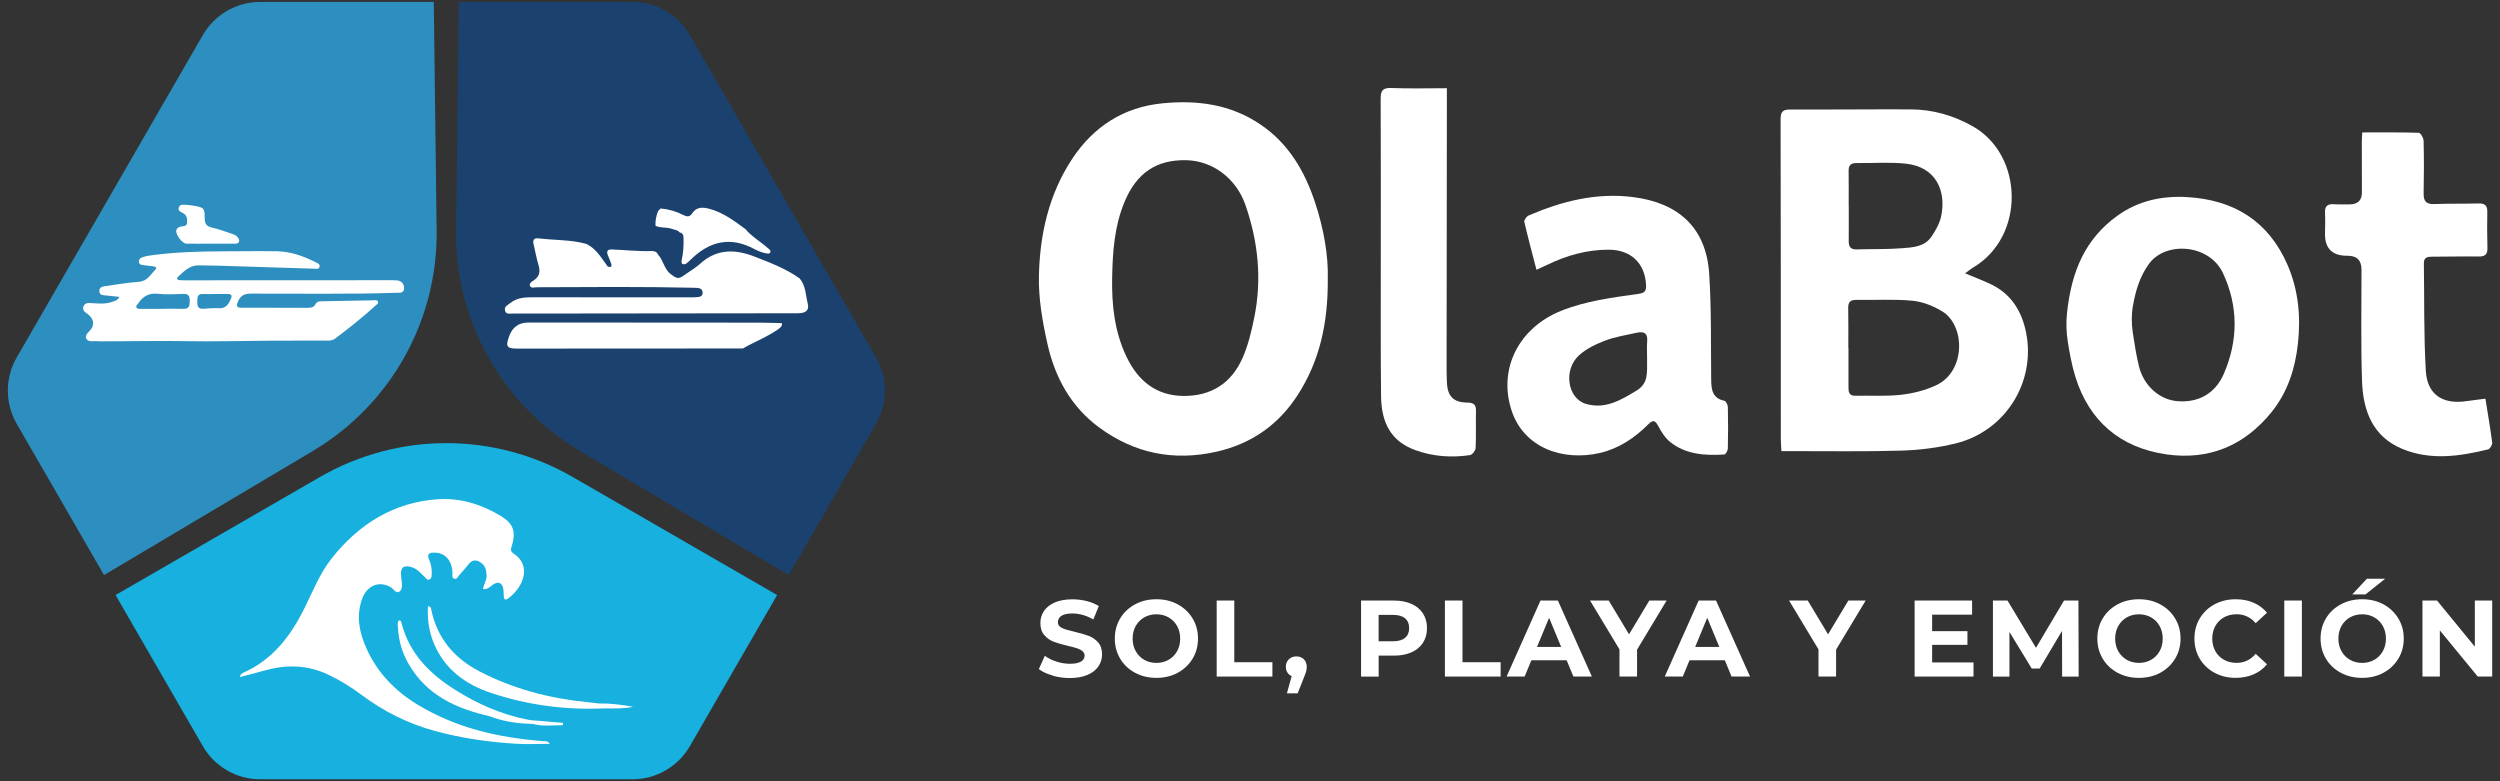
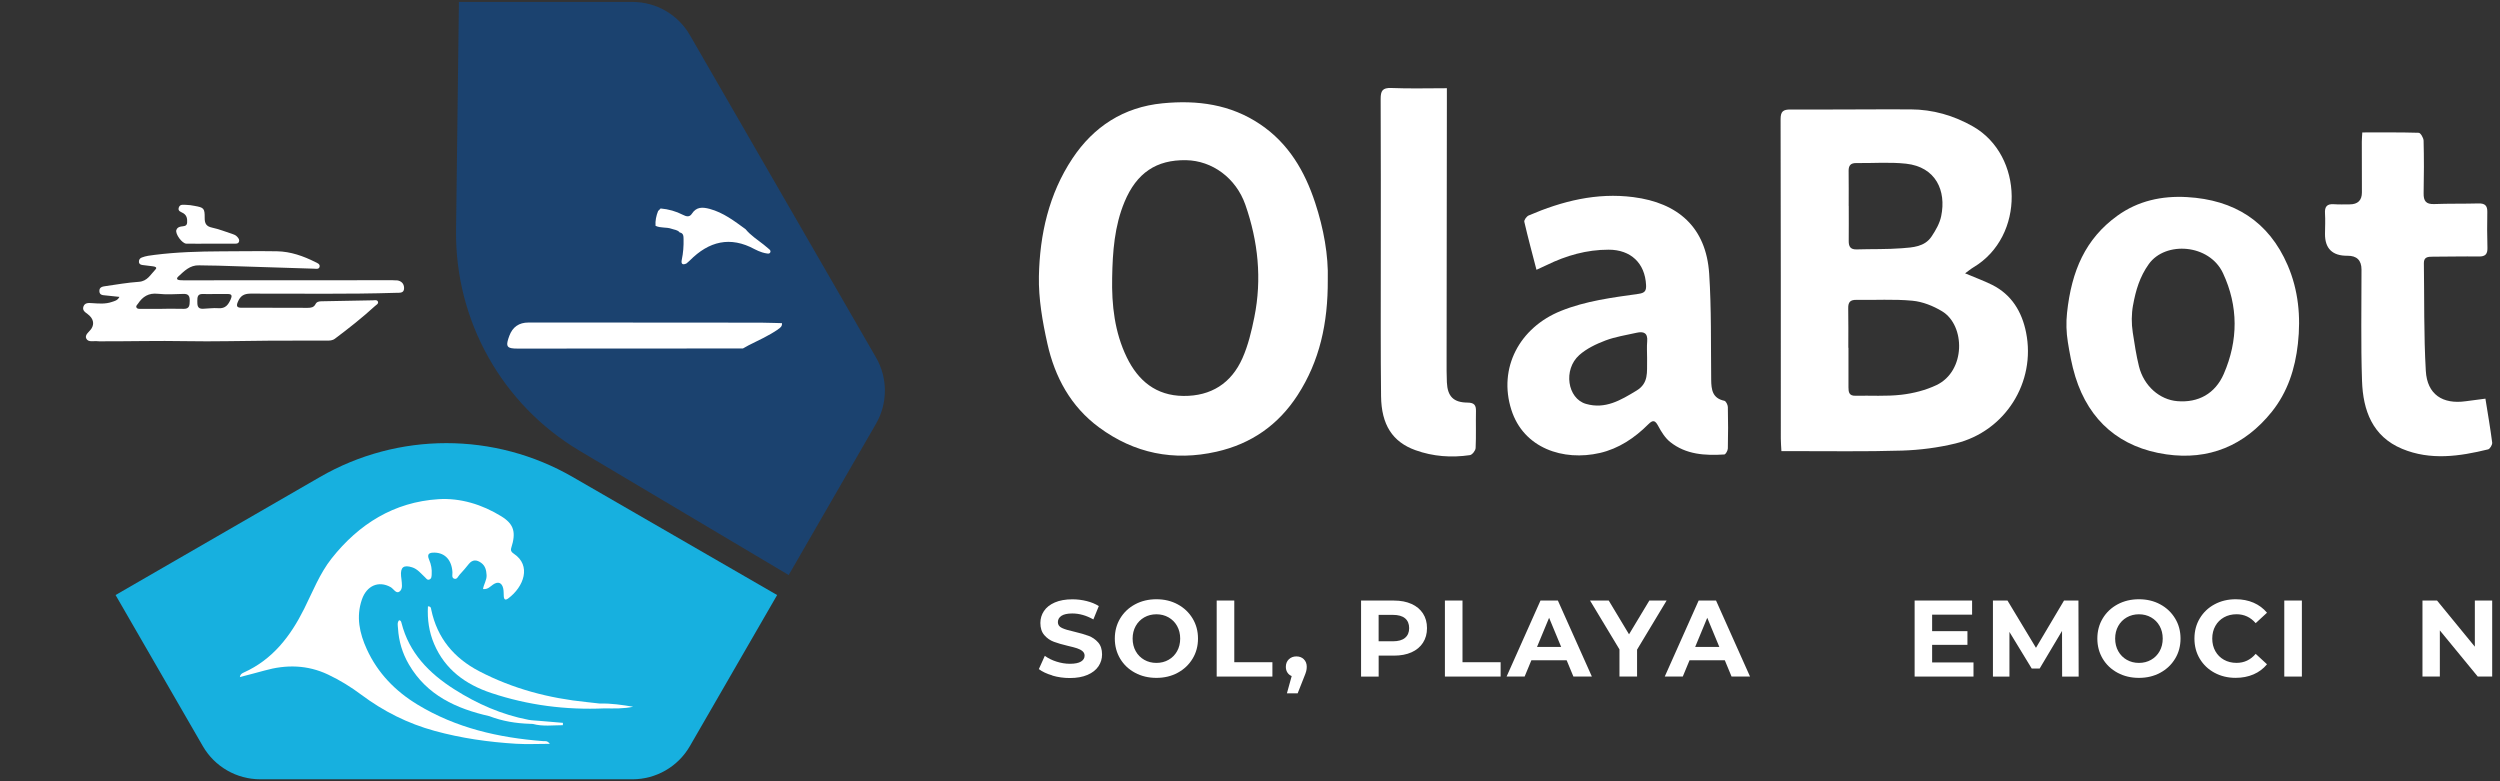
<svg xmlns="http://www.w3.org/2000/svg" id="Capa_1" width="800" height="250" viewBox="0 0 800 250">
  <rect x="0" y="0" width="800" height="250" fill="#333333" stroke="none" />
  <defs>
    <style>.cls-1{fill:#fff;}.cls-1,.cls-2,.cls-3,.cls-4{stroke-width:0px;}.cls-2{fill:#1b426f;}.cls-3{fill:#2d8fbf;}.cls-4{fill:#17b0df;}</style>
  </defs>
  <path class="cls-1" d="m336.76,216.14c-1.8-.52-3.24-1.2-4.33-2.03l1.91-4.24c1.04.76,2.28,1.38,3.72,1.84,1.44.46,2.87.7,4.31.7,1.6,0,2.78-.24,3.55-.71.76-.47,1.15-1.11,1.15-1.89,0-.58-.23-1.06-.68-1.44s-1.03-.69-1.74-.92c-.71-.23-1.66-.49-2.87-.76-1.85-.44-3.37-.88-4.55-1.32-1.18-.44-2.2-1.15-3.04-2.12-.85-.97-1.27-2.27-1.27-3.89,0-1.41.38-2.69,1.15-3.84s1.92-2.06,3.46-2.73c1.54-.67,3.42-1.01,5.65-1.01,1.55,0,3.07.19,4.55.56,1.48.37,2.78.9,3.89,1.6l-1.74,4.28c-2.25-1.27-4.5-1.91-6.74-1.91-1.58,0-2.74.26-3.49.76-.75.51-1.13,1.18-1.13,2.02s.43,1.45,1.3,1.86c.87.41,2.2.81,3.98,1.2,1.85.44,3.37.88,4.55,1.32,1.18.44,2.2,1.14,3.04,2.09.85.95,1.27,2.24,1.27,3.86,0,1.39-.39,2.66-1.16,3.81-.78,1.15-1.94,2.06-3.49,2.73-1.55.67-3.44,1.01-5.67,1.01-1.92,0-3.78-.26-5.58-.78Z" />
  <path class="cls-1" d="m363.22,215.29c-2.03-1.09-3.62-2.59-4.76-4.5s-1.72-4.06-1.72-6.45.57-4.54,1.72-6.45,2.73-3.41,4.76-4.5c2.03-1.09,4.3-1.63,6.83-1.63s4.8.54,6.81,1.63c2.02,1.09,3.6,2.59,4.76,4.5,1.16,1.91,1.74,4.06,1.74,6.45s-.58,4.54-1.74,6.45c-1.16,1.91-2.75,3.41-4.76,4.5-2.02,1.09-4.29,1.63-6.81,1.63s-4.8-.54-6.83-1.63Zm10.72-4.15c1.16-.66,2.07-1.58,2.73-2.76s.99-2.53.99-4.03-.33-2.85-.99-4.03-1.57-2.1-2.73-2.76c-1.16-.66-2.46-.99-3.89-.99s-2.73.33-3.89.99c-1.16.66-2.07,1.58-2.73,2.76s-.99,2.53-.99,4.03.33,2.85.99,4.03,1.57,2.1,2.73,2.76c1.16.66,2.46.99,3.89.99s2.73-.33,3.89-.99Z" />
  <path class="cls-1" d="m389.34,192.17h5.63v19.74h12.2v4.59h-17.83v-24.33Z" />
  <path class="cls-1" d="m417.22,210.96c.63.61.94,1.42.94,2.42,0,.46-.06.93-.17,1.39-.12.46-.37,1.16-.76,2.09l-1.98,5.01h-3.44l1.53-5.53c-.58-.23-1.04-.61-1.37-1.13-.34-.52-.5-1.13-.5-1.82,0-1,.32-1.8.96-2.42.64-.61,1.44-.92,2.42-.92s1.77.31,2.4.92Z" />
  <path class="cls-1" d="m451.68,193.25c1.59.72,2.81,1.74,3.67,3.06.86,1.32,1.29,2.89,1.29,4.69s-.43,3.34-1.29,4.68c-.86,1.33-2.08,2.35-3.67,3.06-1.59.71-3.46,1.06-5.61,1.06h-4.9v6.71h-5.63v-24.33h10.53c2.16,0,4.03.36,5.61,1.08Zm-2.07,10.86c.88-.73,1.32-1.77,1.32-3.11s-.44-2.42-1.32-3.15c-.88-.73-2.17-1.09-3.86-1.09h-4.59v8.45h4.59c1.69,0,2.98-.36,3.86-1.09Z" />
  <path class="cls-1" d="m462.37,192.17h5.63v19.74h12.2v4.59h-17.83v-24.33Z" />
  <path class="cls-1" d="m501.34,211.29h-11.3l-2.16,5.21h-5.77l10.85-24.33h5.56l10.88,24.33h-5.91l-2.16-5.21Zm-1.77-4.28l-3.86-9.32-3.86,9.32h7.72Z" />
  <path class="cls-1" d="m523.86,207.88v8.62h-5.63v-8.69l-9.42-15.64h5.98l6.5,10.81,6.5-10.81h5.53l-9.46,15.71Z" />
  <path class="cls-1" d="m551.95,211.29h-11.3l-2.16,5.21h-5.77l10.85-24.33h5.56l10.88,24.33h-5.91l-2.16-5.21Zm-1.77-4.28l-3.86-9.32-3.86,9.32h7.72Z" />
-   <path class="cls-1" d="m587.55,207.88v8.62h-5.63v-8.69l-9.42-15.64h5.98l6.5,10.81,6.5-10.81h5.53l-9.46,15.71Z" />
  <path class="cls-1" d="m631.52,211.98v4.52h-18.84v-24.33h18.39v4.52h-12.79v5.28h11.3v4.38h-11.3v5.63h13.24Z" />
  <path class="cls-1" d="m659.88,216.5l-.03-14.6-7.16,12.03h-2.54l-7.13-11.71v14.29h-5.28v-24.33h4.66l9.11,15.12,8.97-15.12h4.62l.07,24.33h-5.28Z" />
  <path class="cls-1" d="m677.63,215.29c-2.03-1.09-3.62-2.59-4.76-4.5s-1.72-4.06-1.72-6.45.57-4.54,1.72-6.45,2.73-3.41,4.76-4.5c2.03-1.09,4.3-1.63,6.83-1.63s4.8.54,6.81,1.63c2.02,1.09,3.6,2.59,4.76,4.5,1.16,1.91,1.74,4.06,1.74,6.45s-.58,4.54-1.74,6.45c-1.16,1.91-2.75,3.41-4.76,4.5-2.02,1.09-4.29,1.63-6.81,1.63s-4.8-.54-6.83-1.63Zm10.72-4.15c1.16-.66,2.07-1.58,2.73-2.76s.99-2.53.99-4.03-.33-2.85-.99-4.03-1.57-2.1-2.73-2.76c-1.16-.66-2.46-.99-3.89-.99s-2.73.33-3.89.99c-1.16.66-2.07,1.58-2.73,2.76s-.99,2.53-.99,4.03.33,2.85.99,4.03,1.57,2.1,2.73,2.76c1.16.66,2.46.99,3.89.99s2.73-.33,3.89-.99Z" />
  <path class="cls-1" d="m708.67,215.3c-2-1.08-3.58-2.57-4.73-4.48s-1.72-4.07-1.72-6.48.57-4.57,1.72-6.48,2.72-3.41,4.73-4.48c2-1.08,4.26-1.62,6.76-1.62,2.11,0,4.01.37,5.72,1.11,1.7.74,3.13,1.81,4.29,3.2l-3.62,3.34c-1.65-1.9-3.68-2.85-6.12-2.85-1.51,0-2.85.33-4.03.99s-2.1,1.58-2.76,2.76-.99,2.53-.99,4.03.33,2.85.99,4.03,1.58,2.1,2.76,2.76,2.53.99,4.03.99c2.43,0,4.47-.96,6.12-2.89l3.62,3.34c-1.16,1.41-2.6,2.49-4.31,3.23-1.72.74-3.63,1.11-5.74,1.11-2.48,0-4.72-.54-6.73-1.62Z" />
  <path class="cls-1" d="m730.97,192.17h5.63v24.33h-5.63v-24.33Z" />
-   <path class="cls-1" d="m749.06,215.29c-2.03-1.09-3.62-2.59-4.76-4.5s-1.72-4.06-1.72-6.45.57-4.54,1.72-6.45,2.73-3.41,4.76-4.5c2.03-1.09,4.3-1.63,6.83-1.63s4.8.54,6.81,1.63c2.02,1.09,3.6,2.59,4.76,4.5,1.16,1.91,1.74,4.06,1.74,6.45s-.58,4.54-1.74,6.45c-1.16,1.91-2.75,3.41-4.76,4.5-2.02,1.09-4.29,1.63-6.81,1.63s-4.8-.54-6.83-1.63Zm10.72-4.15c1.16-.66,2.07-1.58,2.73-2.76s.99-2.53.99-4.03-.33-2.85-.99-4.03-1.57-2.1-2.73-2.76c-1.16-.66-2.46-.99-3.89-.99s-2.73.33-3.89.99c-1.16.66-2.07,1.58-2.73,2.76s-.99,2.53-.99,4.03.33,2.85.99,4.03,1.57,2.1,2.73,2.76c1.16.66,2.46.99,3.89.99s2.73-.33,3.89-.99Zm-2.36-25.95h5.84l-6.29,5.01h-4.24l4.69-5.01Z" />
  <path class="cls-1" d="m797.5,192.17v24.33h-4.62l-12.13-14.77v14.77h-5.56v-24.33h4.66l12.1,14.77v-14.77h5.56Z" />
  <path class="cls-1" d="m570.05,144.36c-.08-1.56-.19-2.81-.19-4.06-.01-34.05.02-68.1-.07-102.15,0-2.55.84-3.12,3.21-3.11,12.8.06,25.6-.09,38.4-.04,7.1.03,13.75,1.93,19.95,5.46,16.25,9.26,16.74,35.2.16,45.08-.87.52-1.66,1.19-2.68,1.93,3.13,1.32,5.94,2.34,8.6,3.66,6.31,3.13,9.59,8.67,10.91,15.24,3.21,15.96-6.69,31.65-22.55,35.53-5.58,1.36-11.42,2.11-17.16,2.29-11.71.36-23.43.15-35.15.17-1.06,0-2.12,0-3.44,0Zm21.39-33.09s.04,0,.07,0c0,4.22,0,8.45,0,12.67,0,1.51.18,2.74,2.18,2.7,4.91-.11,9.87.24,14.73-.32,3.82-.44,7.76-1.44,11.23-3.08,9.43-4.48,9.3-19.1,1.82-23.63-2.84-1.72-6.25-3.08-9.51-3.38-5.95-.56-11.98-.17-17.97-.27-1.93-.03-2.59.76-2.56,2.64.08,4.22.03,8.45.03,12.67Zm.12-45.38s.03,0,.04,0c0,3.74.03,7.48-.01,11.21-.02,1.79.54,2.77,2.54,2.71,4.82-.15,9.66,0,14.46-.37,3.47-.27,7.29-.43,9.51-3.76,1.33-1.99,2.61-4.22,3.08-6.52,1.69-8.16-1.73-15.74-11.25-16.78-5.25-.57-10.62-.13-15.93-.2-1.77-.02-2.46.76-2.44,2.49.05,3.74.02,7.48.02,11.21Z" />
  <path class="cls-1" d="m661.71,109.45c-.5-3.09-.59-6.23-.26-9.33,1.44-13.5,5.9-23.71,16.1-31.08,6.62-4.78,14.22-6.43,22.31-5.97,15.07.86,26.14,7.76,32.19,21.8,3.45,8,4.24,16.48,3.28,25.12-.89,8.02-3.28,15.47-8.4,21.84-8.7,10.81-20.13,15.53-33.74,13.56-14.64-2.12-24.65-10.58-29.07-24.81-1.2-3.86-1.88-7.87-2.41-11.12Zm20.87-11.85c-.53,2.91-.54,5.9-.09,8.83.56,3.63,1.1,7.26,1.98,10.81,1.58,6.33,6.67,10.67,12.26,11.13,6.69.56,12.12-2.37,14.88-8.72,4.65-10.71,4.68-21.67-.25-32.23-4.36-9.36-18.43-10.35-23.74-2.92-2.92,4.08-4.19,8.46-5.03,13.1Z" />
  <path class="cls-1" d="m795.33,127.54c.77,4.83,1.57,9.44,2.17,14.09.09.68-.71,2.02-1.31,2.17-9.17,2.25-18.44,3.59-27.5-.17-9.54-3.97-12.52-12.34-12.84-21.68-.41-11.89-.15-23.8-.17-35.69q0-4.46-4.51-4.42-7.24.06-7.17-7.06c.02-2.16.14-4.33,0-6.49-.14-2.16.63-3.1,2.84-2.94,1.66.12,3.34.05,5.02.05q3.95,0,3.95-3.83c0-5.41-.03-10.82-.03-16.23,0-.86.09-1.72.15-2.96,6.13,0,12.11-.07,18.07.11.57.02,1.53,1.63,1.55,2.52.14,5.6.13,11.21.01,16.81-.05,2.49.75,3.58,3.39,3.48,4.72-.18,9.45-.07,14.17-.2,2-.05,2.86.65,2.82,2.71-.08,3.83-.07,7.67.04,11.5.05,2.02-.69,2.8-2.75,2.77-4.92-.07-9.84.05-14.76.06-1.48,0-2.86.06-2.83,2.06.16,11.5-.04,23.02.62,34.49.43,7.52,5.36,10.76,12.82,9.7,1.93-.27,3.86-.51,6.26-.82Z" />
  <path class="cls-1" d="m424.89,89.55c.07,13.89-2.61,26-9.64,36.87-6.16,9.52-14.78,15.59-25.95,18.12-13.76,3.11-26.32.53-37.6-7.77-9.06-6.67-14.16-16.11-16.54-26.83-1.57-7.04-2.85-14.36-2.71-21.53.27-13.35,3.17-26.31,10.71-37.67,6.81-10.26,16.42-16.47,28.84-17.68,11.11-1.09,21.76.29,31.31,6.75,9.06,6.12,14.22,14.99,17.53,25.04,2.75,8.33,4.28,16.93,4.05,24.7Zm-69-.73c-.18,8.83.78,17.49,4.68,25.53,3.64,7.5,9.38,12.27,18.13,12.35,8.86.08,15.32-4.07,18.87-12.05,1.84-4.14,2.92-8.69,3.82-13.16,2.46-12.22,1.21-24.25-2.87-35.95-3.01-8.6-10.62-14.13-18.98-14.28-9.5-.17-15.83,4.06-19.7,13.36-3.22,7.74-3.8,15.94-3.95,24.19Z" />
  <path class="cls-1" d="m491.67,86.33c-1.38-5.33-2.73-10.32-3.89-15.35-.13-.56.73-1.74,1.4-2.03,10.69-4.6,21.73-7.39,33.5-5.87,14.21,1.83,23.29,9.57,24.26,24.53.73,11.27.51,22.6.64,33.91.04,3.16.37,5.92,4.21,6.73.51.11,1.1,1.29,1.12,1.99.1,4.42.11,8.85,0,13.27-.02.68-.7,1.9-1.13,1.92-6.15.39-12.24.05-17.31-3.98-1.61-1.28-2.82-3.23-3.82-5.09-.98-1.81-1.63-2.15-3.19-.59-4.37,4.38-9.5,7.8-15.5,9.18-11.7,2.69-24.42-1.5-28.33-13.82-4.25-13.37,2.6-26.29,15.84-31.63,8.03-3.24,16.5-4.28,24.94-5.48,2.01-.29,2.42-1.05,2.33-2.82-.34-6.99-4.88-11.29-11.96-11.3-7.03-.01-13.57,1.86-19.83,4.92-.96.47-1.94.89-3.27,1.51Zm35.4,28.22c0-1.77-.13-3.55.03-5.3.24-2.7-1.11-3.28-3.38-2.77-3.35.76-6.8,1.27-9.99,2.48-2.97,1.13-6.04,2.59-8.37,4.67-5.2,4.64-3.79,13.89,2.14,15.61,6.2,1.8,11.15-1.2,16.19-4.25,3.96-2.39,3.29-6.01,3.38-9.56,0-.29,0-.59,0-.88Z" />
  <path class="cls-1" d="m463,28.22c0,1.57,0,2.82,0,4.07-.03,27.66-.06,55.31-.09,82.97,0,2.36-.02,4.73.09,7.08.2,4.48,2.09,6.45,6.59,6.49,2.1.02,2.77.75,2.72,2.75-.09,3.93.08,7.88-.11,11.8-.04.81-1.09,2.15-1.82,2.26-5.93.87-11.81.45-17.46-1.59-7.31-2.64-10.88-8.11-10.98-17.29-.16-14.27-.09-28.54-.09-42.81,0-17.42.05-34.84-.04-52.26-.01-2.61.56-3.65,3.43-3.53,5.77.24,11.57.07,17.77.07Z" />
  <path class="cls-2" d="m280.32,135.61l-27.94,48.4-66.88-39.74c-24.84-14.76-39.92-41.65-39.56-70.54l.91-73.11h55.54c7.58,0,14.58,4.04,18.37,10.61l59.56,103.16c3.79,6.56,3.79,14.65,0,21.22Z" />
-   <path class="cls-3" d="m100.17,144.28l-66.88,39.74-27.94-48.4c-3.79-6.57-3.79-14.65,0-21.22L64.9,11.23c3.79-6.57,10.79-10.61,18.37-10.61h55.54l.91,73.11c.36,28.89-14.72,55.78-39.56,70.54Z" />
  <path class="cls-4" d="m248.68,190.41l-27.92,48.35c-3.79,6.56-10.79,10.61-18.37,10.61h-119.12c-7.58,0-14.58-4.05-18.37-10.61l-27.92-48.35,65.41-37.77c25.02-14.45,55.85-14.45,80.88,0l65.41,37.77Z" />
  <path class="cls-1" d="m175.98,238.03c-3.86,0-7.38.18-10.88-.03-8.79-.54-17.46-1.77-26-4.11-8.61-2.36-16.37-6.26-23.49-11.58-3.32-2.49-6.85-4.66-10.61-6.44-6.62-3.14-13.43-3.26-20.39-1.29-2.54.72-5.11,1.35-7.85,2.08.15-.97.77-1.24,1.3-1.48,9.2-4.15,14.89-11.6,19.26-20.34,2.74-5.48,4.97-11.29,8.79-16.13,8.73-11.04,19.98-18.06,34.17-18.97,7.05-.45,14,1.69,20.13,5.47,4.1,2.53,4.77,5.14,3.19,10.12-.3.95.18,1.43.81,1.85,5.72,3.77,3.22,10.61-1.77,14.31-.92.68-1.35.39-1.43-.66-.06-.83,0-1.67-.17-2.48-.4-1.91-1.66-2.4-3.26-1.29-.93.64-1.69,1.61-3.21,1.43.22-1.55,1.23-2.86,1.14-4.46-.09-1.57-.41-2.97-1.75-3.93-1.39-1-2.73-1.11-3.93.36-.94,1.16-1.89,2.32-2.92,3.4-.53.54-.85,1.72-1.85,1.29-.78-.33-.44-1.33-.48-2.05-.22-3.84-2.34-6.17-5.67-6.26-1.69-.04-2.63.35-1.78,2.31.64,1.45.92,3.01.81,4.62-.04.65-.01,1.41-.77,1.69-.68.25-1.01-.41-1.42-.78-1.27-1.17-2.34-2.6-4.1-3.15-2.7-.84-3.75-.02-3.51,2.8.03.33.09.66.12.99.12,1.4.53,3.14-.63,3.99-1.08.79-1.89-.91-2.84-1.44-3.82-2.12-7.64-.48-9.17,3.94-1.93,5.57-.76,10.87,1.56,15.94,3.48,7.62,9.1,13.4,16.22,17.72,12.35,7.5,26,10.61,40.22,11.69.6.04,1.32-.24,2.15.9Z" />
  <path class="cls-1" d="m180.14,231.31c0,.25-.02.5-.03.75-3.2,0-6.39.47-9.59-.4-.32-.01-.64-.03-.95-.04-4.46-.14-8.81-.84-12.98-2.45-10.58-2.41-19.98-6.66-25.75-16.56-2.09-3.58-3.24-7.44-3.48-11.56-.05-.85-.33-1.8.34-2.57.59.03.68.49.78.86,2.44,9.62,8.83,16.11,16.9,21.24,7.33,4.66,15.17,8.12,23.75,9.76,1.13.21,2.3.22,3.45.33l7.58.64Z" />
  <path class="cls-1" d="m202.64,226.15c-3.04.67-6.11.56-9.17.53-12.39.55-24.49-.99-36.27-4.92-8.21-2.73-14.78-7.49-18.28-15.69-1.63-3.82-2.21-7.86-1.98-12.04,1.02,0,.97.65,1.06,1.07,1.9,9.07,7.25,15.47,15.34,19.69,10.8,5.63,22.36,8.67,34.43,9.88,1.4.14,2.8.31,4.2.47,3.59-.11,7.12.43,10.67,1.02Z" />
  <path class="cls-1" d="m126.88,89.73c-.86-.09-1.74-.06-2.61-.06-21.46,0-42.91.02-64.37.03-.8,0-1.61.02-2.41-.05-.85-.07-1.13-.52-.45-1.15,1.92-1.76,3.74-3.71,6.7-3.59,2,.08,4.02.03,6.03.1,10.25.32,20.49.66,30.74.97.63.02,1.54.24,1.75-.58.24-.91-.73-1.23-1.33-1.53-3.86-1.94-7.92-3.38-12.28-3.46-5.96-.1-11.93,0-17.9.02-7.11.03-14.21.24-21.27,1.13-1.4.17-2.8.33-4.13.85-.64.25-.93.76-.89,1.42.04.67.55.89,1.1.97,1.12.17,2.26.27,3.38.42.61.08,1.51.3.78,1.04-1.53,1.56-2.54,3.73-5.28,3.92-3.53.24-7.05.85-10.56,1.36-.96.14-2.17.26-2.08,1.68.08,1.32,1.22,1.22,2.13,1.33,1.36.17,2.73.29,4.29.45-.61,1.19-1.59,1.33-2.42,1.62-2.08.73-4.22.52-6.38.38-1.01-.06-2.29-.21-2.73,1.12-.39,1.19.51,1.76,1.36,2.39,1.84,1.36,2.22,3.12,1.18,4.69-.68,1.02-2.27,1.96-1.59,3.2.66,1.24,2.43.61,3.71.8.39.06.8.01,1.21.02,8.98.02,17.95-.22,26.94-.05,8.84.17,17.69-.1,26.54-.15,6.17-.04,12.34-.01,18.51-.02.93,0,1.82,0,2.66-.64,4.4-3.3,8.71-6.7,12.77-10.41.41-.38,1.19-.73.97-1.39-.23-.69-1.04-.47-1.61-.46-5.49.09-10.99.21-16.48.31-.77.02-1.51.14-1.89.9-.55,1.09-1.48,1.2-2.54,1.2-4.56-.03-9.12-.03-13.68-.03-2.48,0-4.96,0-7.44,0-1.31,0-1.84-.36-1.22-1.83.78-1.9,1.87-2.68,4.06-2.69,15.55-.04,31.11.23,46.66-.26,1.11-.04,2.51.19,2.5-1.53-.02-1.48-.95-2.32-2.41-2.48Zm-68.12,9.1c-2.27-.06-4.55-.02-6.83-.02v.02c-2.35,0-4.69,0-7.03,0-.46,0-1.01.04-1.24-.46-.23-.52.26-.83.51-1.21,1.51-2.27,3.4-3.47,6.34-3.15,2.71.3,5.49.12,8.23.04,1.7-.05,1.99.84,1.97,2.26-.02,1.39-.09,2.57-1.96,2.52Zm15.09-3.11c-.78,1.76-1.68,3.08-3.96,2.9-1.65-.13-3.32.14-4.99.19-1.78.05-1.76-1.21-1.76-2.48s.08-2.31,1.75-2.25c1.33.05,2.67.01,4,0h4c1.25,0,1.46.5.95,1.63Z" />
-   <path class="cls-1" d="m76.48,77.35c-.27.7-.98.62-1.57.62-2.55.02-5.1,0-7.64,0h0c-2.55.01-5.1.04-7.64,0-1.35-.02-3.57-3.07-3.21-4.33.22-.74.8-1.02,1.5-1.15.82-.15,1.87,0,1.96-1.25.08-1.18-.07-2.29-1.2-3-.7-.44-1.84-.61-1.48-1.79.37-1.21,1.51-.9,2.4-.89.87,0,1.73.15,2.59.31,3.07.54,3.33.77,3.31,3.88-.01,1.73.47,2.68,2.33,3.08,2.21.47,4.35,1.33,6.51,2.03.58.19,1.13.42,1.55.89.42.46.82.97.57,1.61Z" />
-   <path class="cls-1" d="m255.48,100.24c-29.23.04-58.45.08-87.68.1-1.26,0-2.52,0-3.78,0-.95,0-2.21.34-2.44-1.1-.2-1.2.84-1.57,1.64-2.22,2.45-1.99,5.26-1.89,8.13-1.89,16.4.03,32.79.03,49.19.02.93,0,1.87,0,2.8-.09.88-.07,1.54-.46,1.49-1.47-.05-.95-.66-1.38-1.56-1.44-.43-.03-.86-.06-1.29-.07-16.75-.38-33.51-.23-50.26-.16-.75,0-1.8.43-2.14-.46-.34-.87.7-1.38,1.28-1.78,1.85-1.28,2.08-2.84,1.46-4.89-.67-2.19-1.05-4.47-1.58-6.7-.31-1.32.17-1.97,1.53-1.81,4.14.49,8.34.44,12.45,1.13.99.17,1.97.38,2.95.65,3.18,1.55,4.81,4.57,6.81,7.24.97.32,1.43.08,1.07-1.01-.3-.88-.67-1.73-1.02-2.58-.44-1.1-.35-1.93,1.25-1.88,4.22.14,8.42.66,12.65.5.79-.03,1.75.16,2.14,1.14,1.62,1.75,1.93,4.32,3.7,5.97,2.68,2.02,2.74,2.02,5.61-.02,1.39-.99,2.89-1.86,4.14-3,5.31-4.84,11.17-4.74,17.44-2.31,5.01,1.95,10.03,3.85,14.44,7,1.98,2.31,1.89,5.34,2.58,8.04.54,2.13-.67,3.07-2.97,3.08Z" />
+   <path class="cls-1" d="m76.48,77.35c-.27.7-.98.62-1.57.62-2.55.02-5.1,0-7.64,0h0c-2.55.01-5.1.04-7.64,0-1.35-.02-3.57-3.07-3.21-4.33.22-.74.8-1.02,1.5-1.15.82-.15,1.87,0,1.96-1.25.08-1.18-.07-2.29-1.2-3-.7-.44-1.84-.61-1.48-1.79.37-1.21,1.51-.9,2.4-.89.87,0,1.73.15,2.59.31,3.07.54,3.33.77,3.31,3.88-.01,1.73.47,2.68,2.33,3.08,2.21.47,4.35,1.33,6.51,2.03.58.19,1.13.42,1.55.89.42.46.82.97.57,1.61" />
  <path class="cls-1" d="m248.93,105.43c-2.94,2-6.17,3.47-9.34,5.05-.63.32-1.23.69-1.85,1.03-24.01.01-48.03.03-72.04.04-.82,0-1.47-.03-1.97-.12-1.73-.29-1.74-1.25-.76-3.93q1.58-4.3,6.16-4.29c3.79,0,7.58,0,11.37,0h.01c1.96,0,3.91,0,5.87,0h.01c19.05.01,38.1.02,57.15.04,1.41,0,2.82.04,4.23.09.82.03,1.63.05,2.45.07.14,1.04-.58,1.51-1.3,2Z" />
  <path class="cls-1" d="m246.49,80.77c-.19.37-.57.42-.93.36-.56-.09-1.14-.18-1.67-.37-.81-.28-1.62-.59-2.37-1-7.87-4.29-14.69-2.53-20.76,3.58-.35.35-.75.66-1.13.99-1.31.59-1.73.04-1.46-1.21.46-2.17.62-4.37.57-6.59-.02-.94,0-1.92-1.25-2.15h0c-.65-.85-1.7-.84-2.6-1.17-1.66-.6-3.5-.16-5.12-.95-.12-1.64.22-3.21.82-4.73.27-.27.54-.55.81-.82,2.52.22,4.91.89,7.17,2.05.99.51,2.06.84,2.84-.38,1.44-2.23,3.39-2.14,5.67-1.54,4.41,1.19,7.91,3.89,11.49,6.49,1.64,2.02,3.84,3.37,5.83,4.97.61.49,1.22.99,1.81,1.51.27.24.47.57.27.95Z" />
</svg>